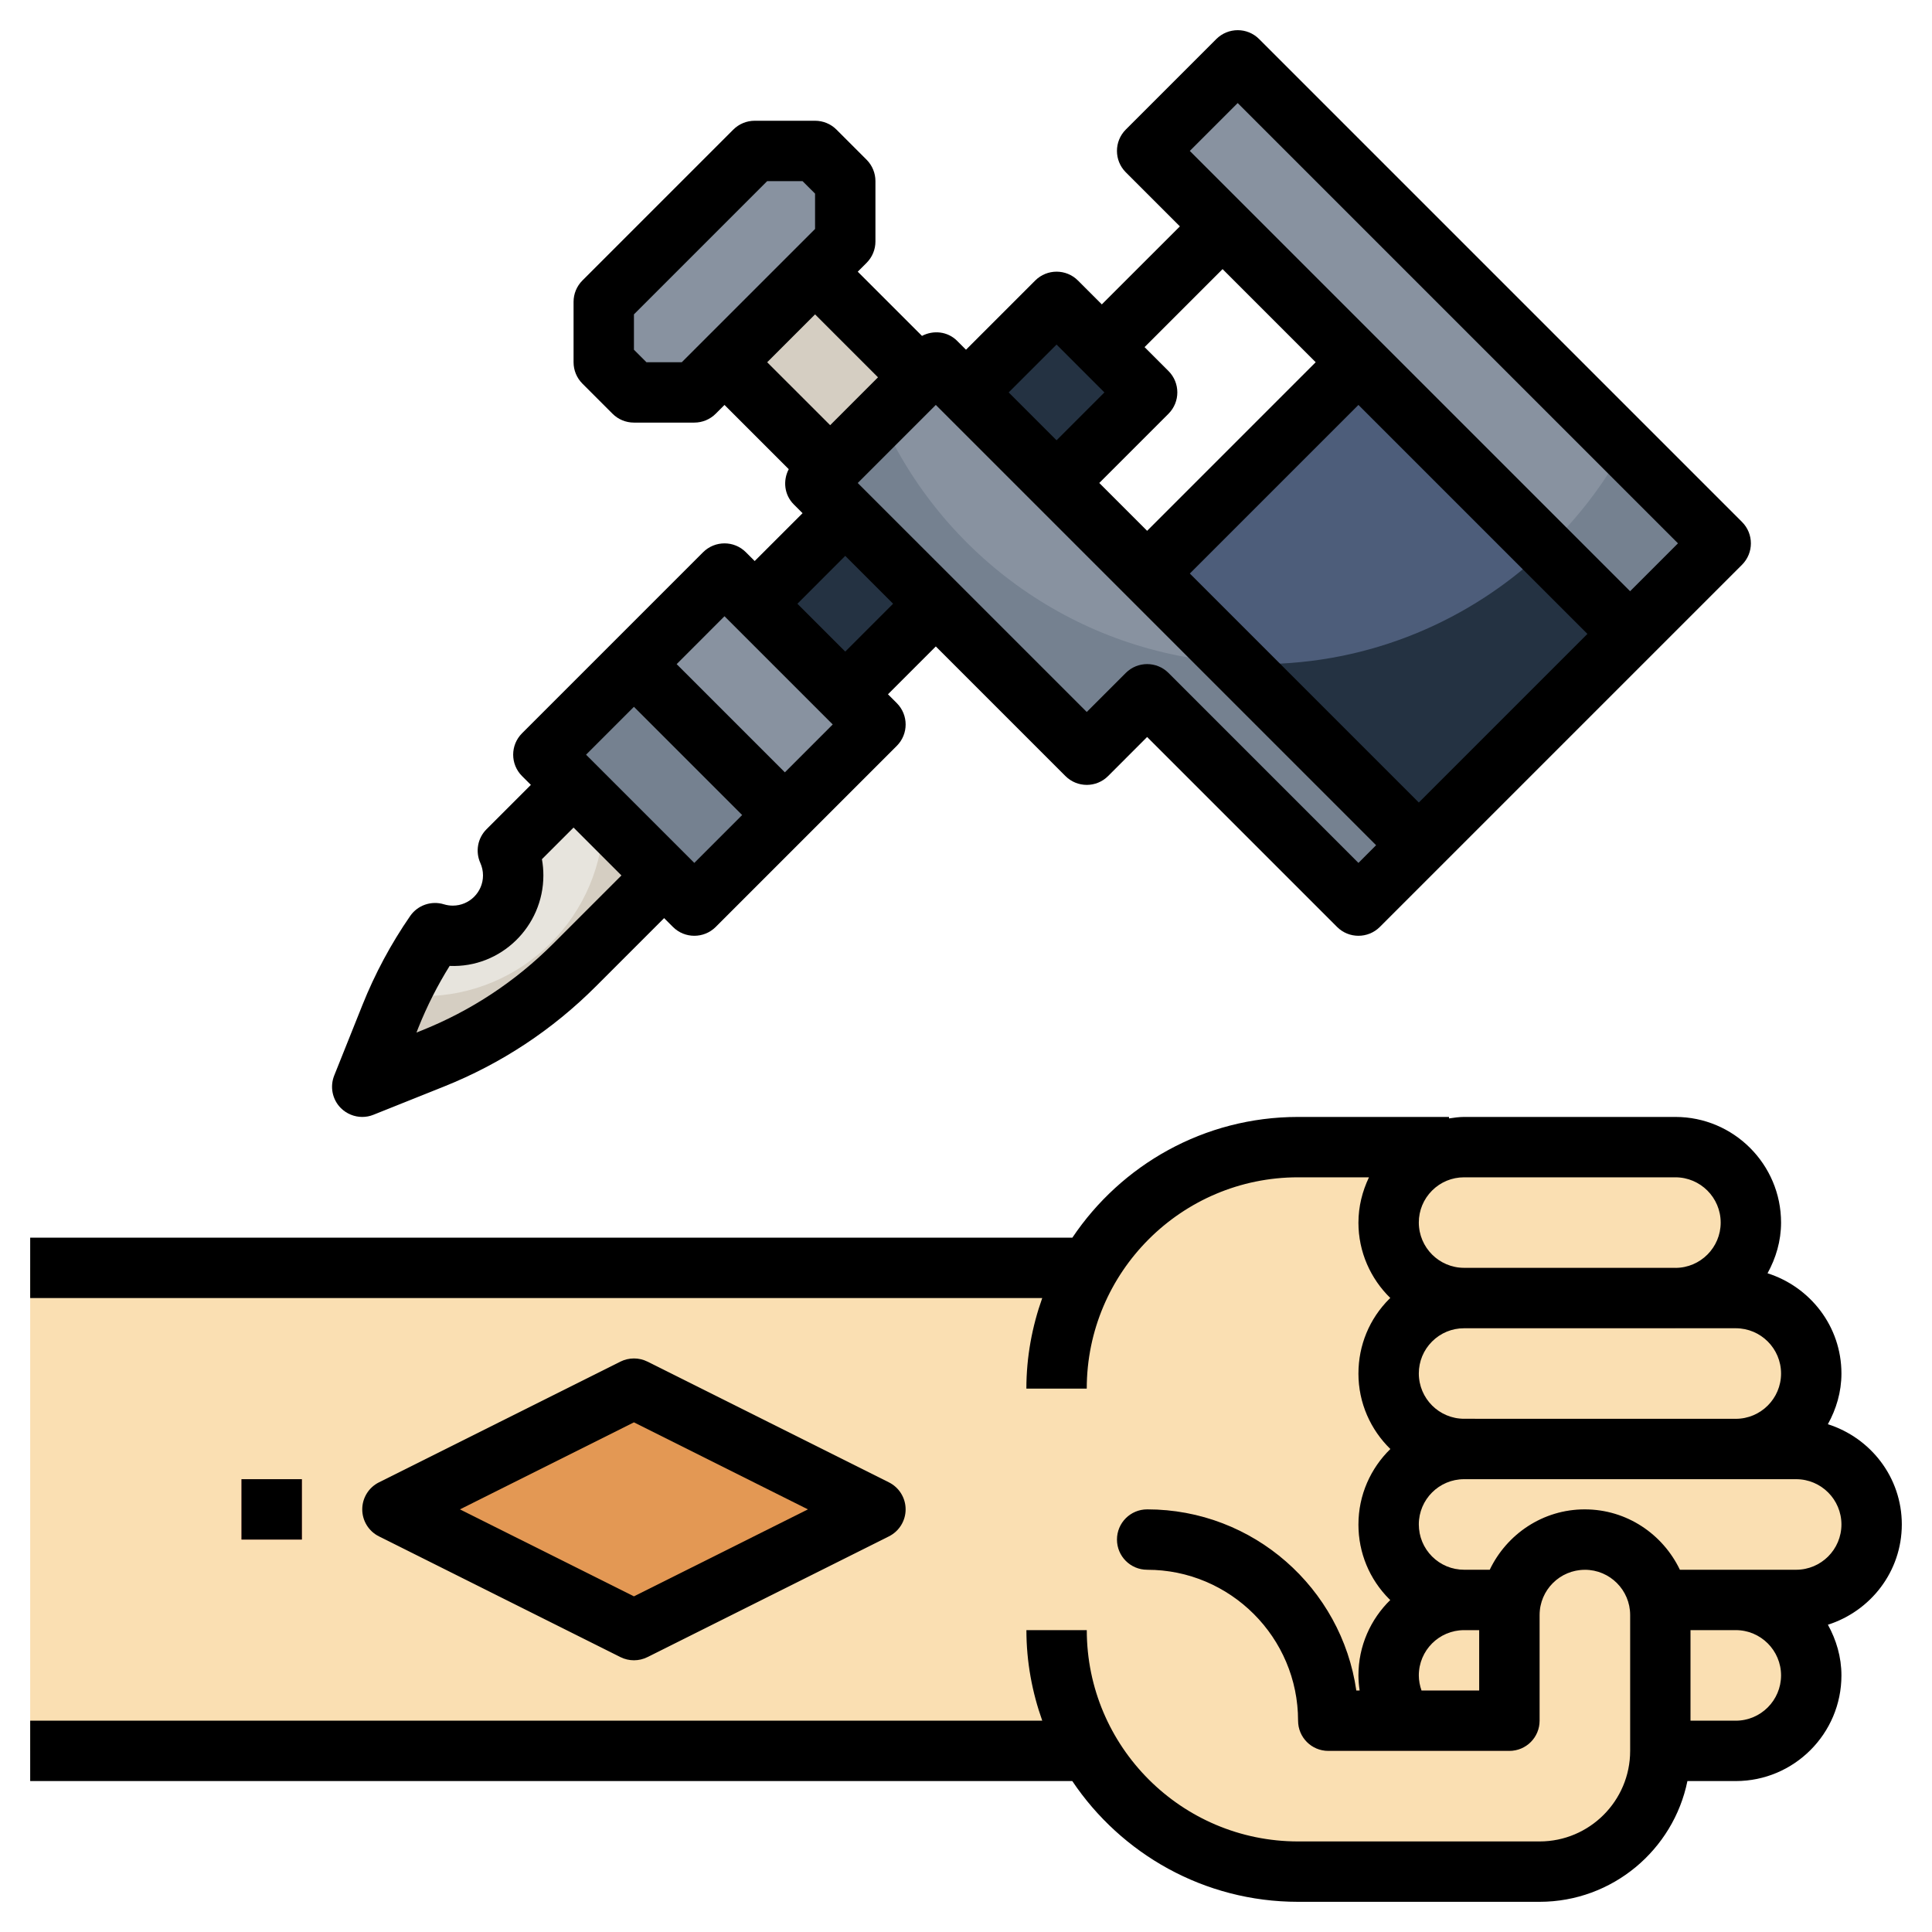
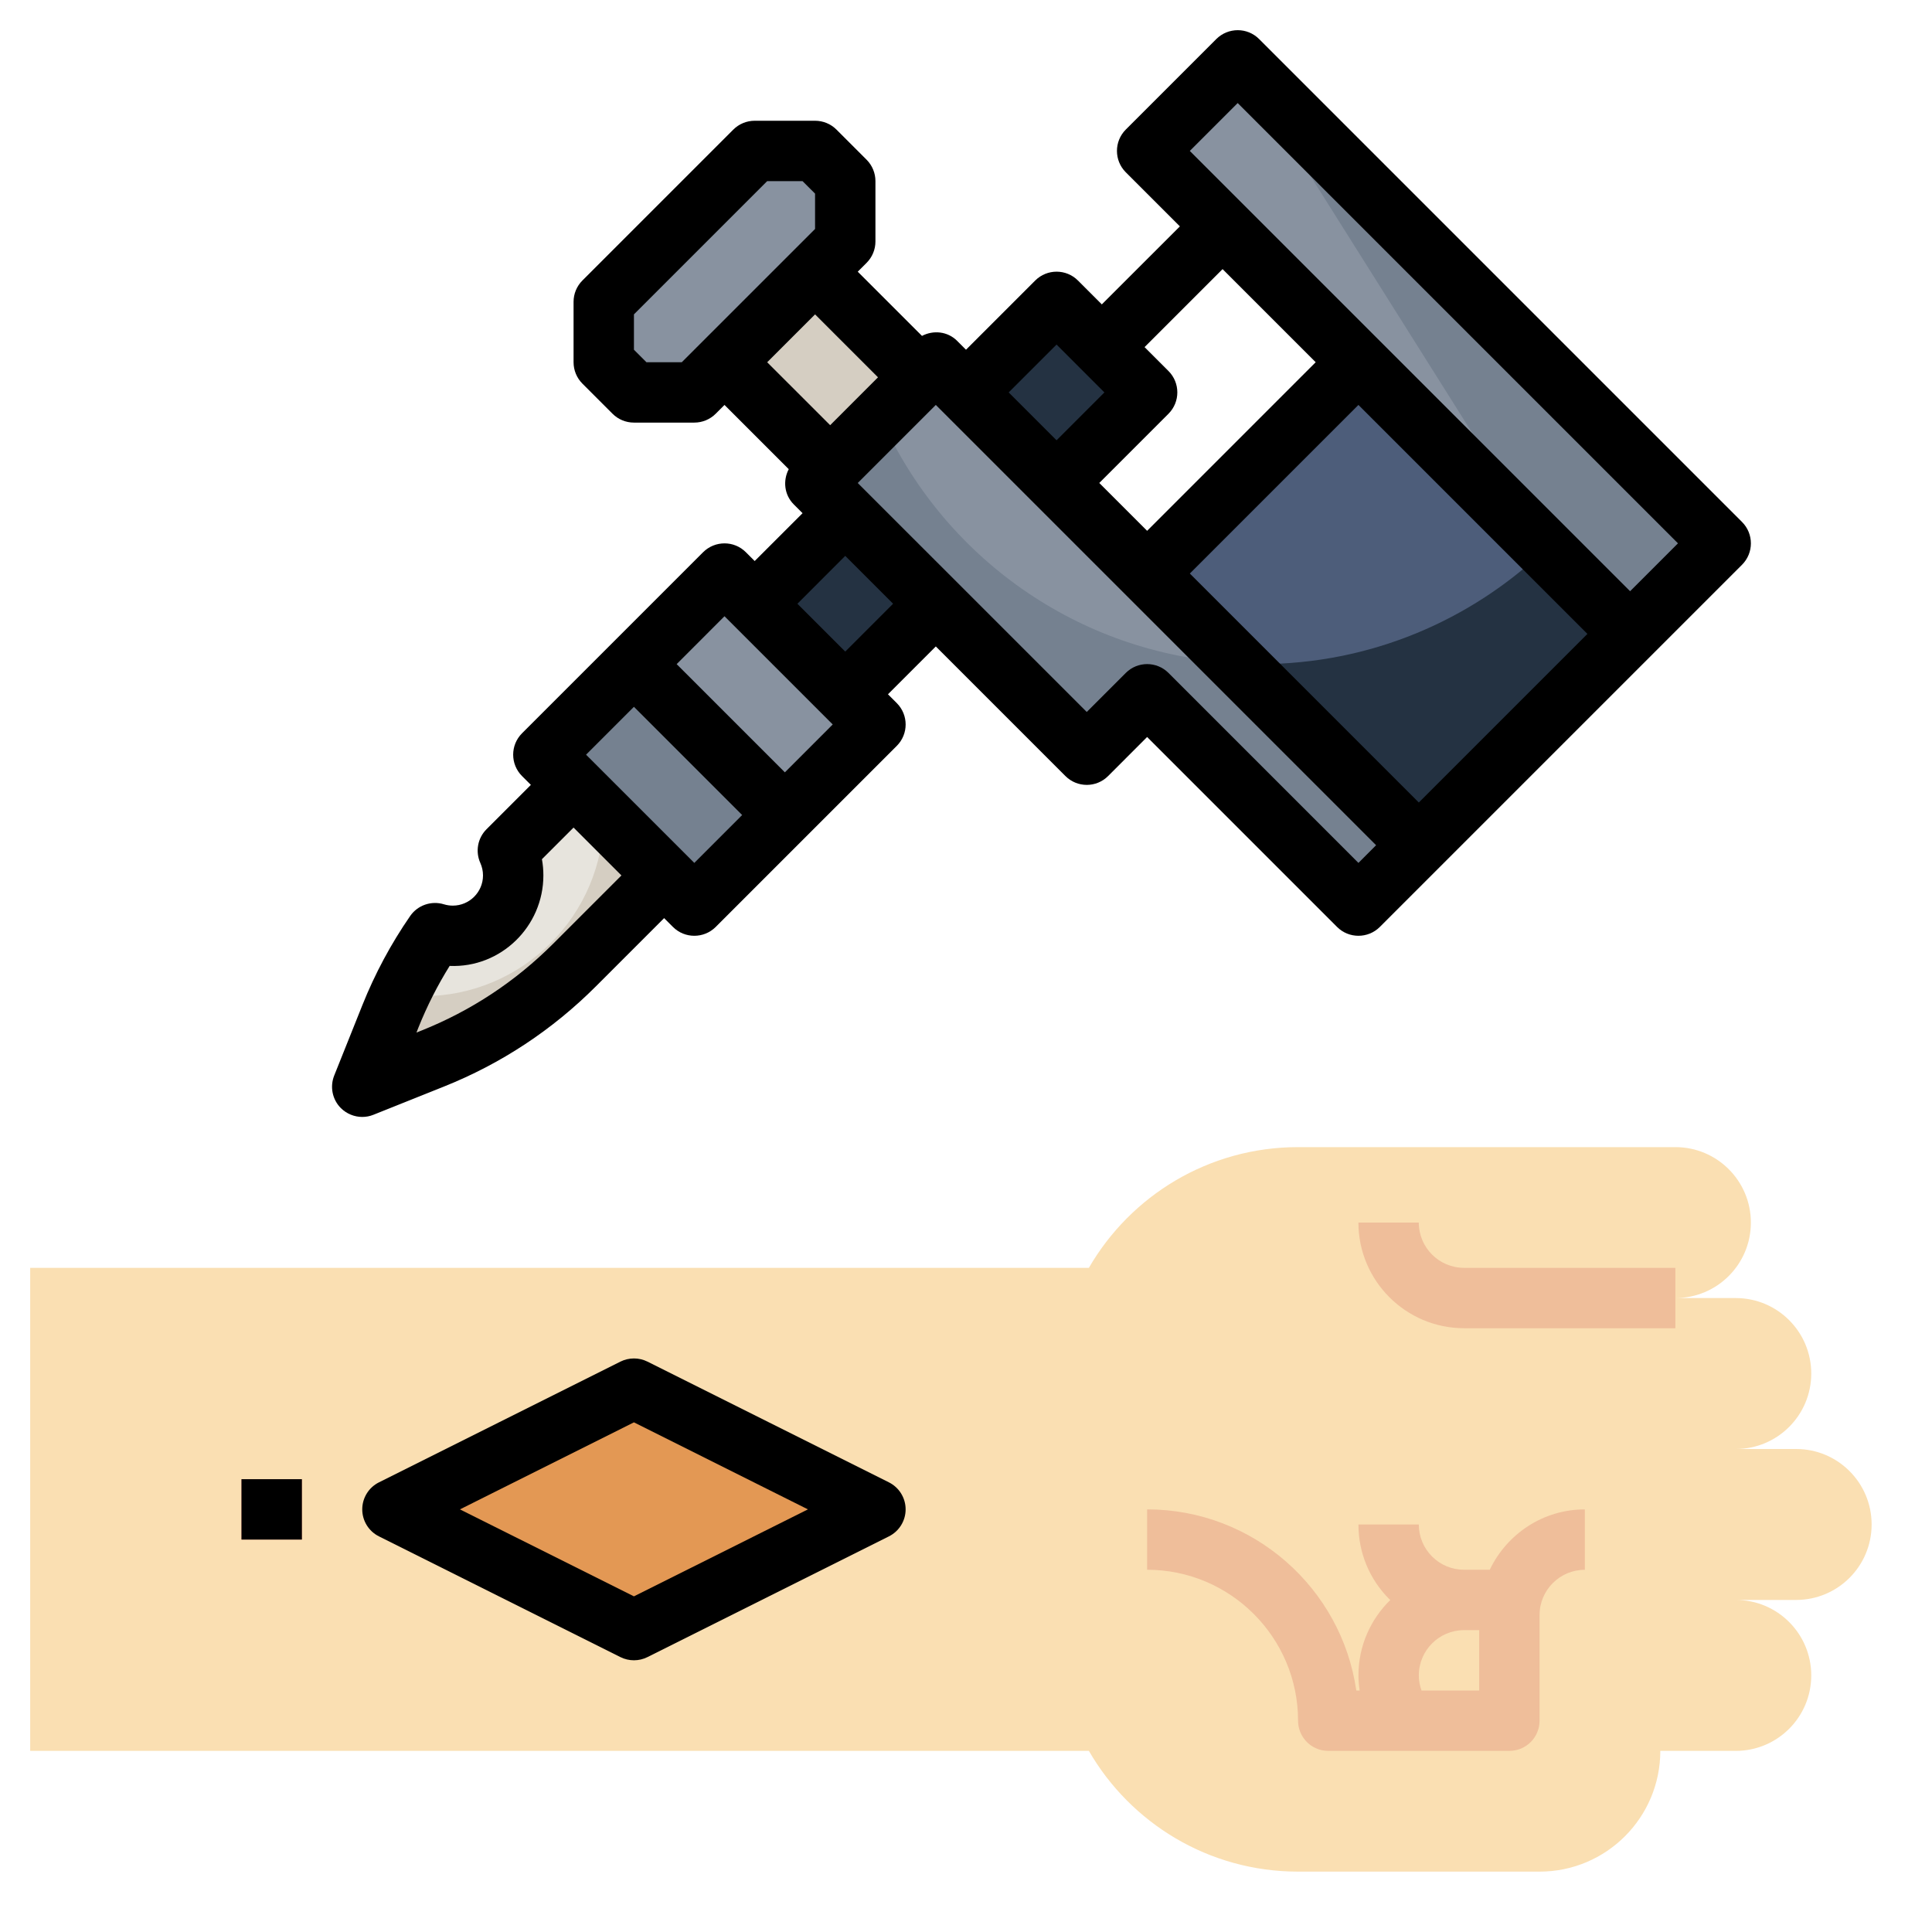
<svg xmlns="http://www.w3.org/2000/svg" id="Layer_3" height="512" viewBox="0 0 64 64" width="512">
  <g>
    <path d="m25.129 9.775h4.243v4.95h-4.243z" fill="#d5cec2" transform="matrix(.707 -.707 .707 .707 -.681 22.857)" />
    <path d="m41.05 13.636h9.899v12.728h-9.899z" fill="#243242" transform="matrix(.707 -.707 .707 .707 -.669 38.385)" />
    <path d="m25.879 17.879h4.243v4.243h-4.243z" fill="#243242" transform="matrix(.707 -.707 .707 .707 -5.941 25.657)" />
    <path d="m19 26-2.178 2.178h.001c.114.25.177.529.177.822 0 1.105-.895 2-2 2-.205 0-.402-.031-.588-.088v-.001c-.593.859-1.09 1.783-1.479 2.757l-.933 2.332 2.332-.933c1.76-.704 3.359-1.759 4.7-3.099l2.968-2.968" fill="#d5cec2" />
    <path d="m1 42h35.07c1.383-2.391 3.969-4 6.93-4h12.5c1.381 0 2.5 1.119 2.5 2.5 0 1.381-1.119 2.5-2.5 2.5h2c1.381 0 2.5 1.119 2.5 2.5 0 1.381-1.119 2.5-2.5 2.5h2c1.381 0 2.5 1.119 2.5 2.5 0 1.381-1.119 2.5-2.5 2.5h-2c1.381 0 2.5 1.119 2.5 2.5 0 1.381-1.119 2.5-2.5 2.5h-2.5c0 2.209-1.791 4-4 4h-8c-2.961 0-5.547-1.609-6.93-4h-35.07z" fill="#fadfb2" />
    <g fill="#efbe9a">
      <path d="m48.499 43.999 7 .001v-2l-7.001-.001c-.827 0-1.499-.673-1.499-1.5h-2c.001 1.93 1.571 3.5 3.5 3.5z" />
-       <path d="m48.499 46.999c-.827 0-1.499-.673-1.499-1.5h-2c0 1.929 1.57 3.499 3.499 3.499l9 .001v-2z" />
      <path d="m49.35 52h-.851c-.4 0-.777-.156-1.06-.439-.283-.284-.439-.661-.439-1.061h-2c0 .935.363 1.813 1.024 2.475.01.01.022.016.032.026-.65.636-1.056 1.519-1.056 2.499 0 .169.016.335.04.5h-.111c-.487-3.388-3.409-6-6.929-6v2c2.756 0 5 2.243 5 5 0 .553.447 1 1 1h6c.553 0 1-.447 1-1v-3.5c0-.827.673-1.499 1.5-1.499v-2c-1.392-.001-2.586.821-3.15 1.999zm-2.261 4c-.056-.16-.089-.327-.089-.501 0-.827.673-1.499 1.5-1.499h.5v2z" />
    </g>
    <path d="m19.879 22.464h4.243v7.071h-4.243z" fill="#758190" transform="matrix(.707 -.707 .707 .707 -11.941 23.172)" />
    <path d="m22.879 19.464h4.243v7.071h-4.243z" fill="#8892a0" transform="matrix(.707 -.707 .707 .707 -8.941 24.414)" />
    <path d="m31 12-4 4 9 9 2-2 7 7 2-2z" fill="#758190" />
    <path d="m32 13 3-3 3 3-3 3" fill="#243242" />
    <path d="m45.379.186h4.243v22.627h-4.243z" fill="#758190" transform="matrix(.707 -.707 .707 .707 5.781 36.956)" />
    <g>
      <path d="m35.671 8.499h5.657v2h-5.657z" fill="#d5cec2" transform="matrix(.707 -.707 .707 .707 4.559 30.005)" />
    </g>
    <path d="m25 5-5 5v2l1 1h2l5-5v-2l-1-1z" fill="#8892a0" />
    <path d="m29 50-8-4-8 4 8 4z" fill="#e39854" />
    <g>
      <path d="m8 49h2v2h-2z" fill="#e47c6e" />
    </g>
-     <path d="m41 2-3 3 13.195 13.195c1.034-.987 1.921-2.126 2.607-3.393z" fill="#8892a0" />
+     <path d="m41 2-3 3 13.195 13.195z" fill="#8892a0" />
    <path d="m45 12-7 7s1.654 1.654 2.961 2.961c.255.014.506.039.764.039 3.675 0 7.005-1.453 9.469-3.805-2.658-2.659-6.194-6.195-6.194-6.195z" fill="#4d5d7a" />
    <path d="m29.177 13.823c2.034 4.593 6.51 7.848 11.784 8.139l-9.961-9.962z" fill="#8892a0" />
    <path d="m20 27-1-1-2.178 2.178h.001c.114.25.177.529.177.822 0 1.105-.895 2-2 2-.205 0-.402-.031-.588-.088v-.001c-.443.642-.813 1.331-1.145 2.04.241.029.484.049.733.049 3.313 0 6-2.686 6-6z" fill="#e7e4dd" />
    <g>
-       <path d="m63 50.499c0-1.561-1.034-2.87-2.449-3.32.277-.501.449-1.068.449-1.679 0-1.561-1.034-2.871-2.448-3.321.276-.501.448-1.068.448-1.679 0-1.93-1.57-3.5-3.5-3.5h-7c-.17 0-.335.025-.5.049v-.049h-5c-3.113 0-5.861 1.59-7.477 4h-34.523v2h33.525c-.334.94-.525 1.947-.525 3h2c0-3.86 3.14-7 6.999-7h2.35c-.221.464-.349.97-.349 1.5h1-1c0 .979.407 1.863 1.057 2.498-.01.01-.022.017-.032.027-.662.661-1.025 1.54-1.025 2.475h1-1c0 .98.407 1.864 1.058 2.5-.651.635-1.058 1.52-1.058 2.5 0 .935.363 1.813 1.024 2.475.01.01.022.016.032.026-.65.636-1.056 1.519-1.056 2.499 0 .169.016.335.04.5h-.111c-.487-3.388-3.408-6-6.928-6-.553 0-1 .447-1 1 0 .552.447 1 1 1 2.756 0 5 2.243 5 5 0 .553.447 1 1 1h6c.553 0 1-.447 1-1v-3.5c0-.827.673-1.499 1.501-1.499.827 0 1.499.672 1.499 1.499v4.5c0 1.655-1.346 3-3 3h-8c-3.86 0-7-3.14-7-7h-2c0 1.053.191 2.06.525 3h-33.526v2h34.521c1.617 2.41 4.365 4 7.478 4h8c2.415 0 4.434-1.721 4.899-4h1.602c1.93 0 3.5-1.57 3.5-3.5 0-.611-.172-1.178-.448-1.679 1.413-.45 2.447-1.76 2.448-3.322zm-4-4.999c0 .827-.673 1.5-1.5 1.5l-9-.001c-.827 0-1.5-.673-1.5-1.5 0-.4.156-.777.439-1.06s.66-.439 1.061-.439h5.04 1.96.004 1.996c.827 0 1.5.672 1.5 1.5zm-3.5-6.5c.827 0 1.5.673 1.5 1.5 0 .825-.671 1.498-1.496 1.5h-1.964l-5.04-.001c-.827 0-1.5-.673-1.5-1.5 0-.4.156-.777.439-1.06s.66-.439 1.061-.439zm-8.411 17c-.056-.16-.089-.327-.089-.501 0-.827.673-1.499 1.5-1.499h.5v2zm10.411 1h-1.5v-3h1.5c.827 0 1.5.673 1.5 1.5-.001.827-.674 1.5-1.5 1.5zm2-5h-3.852c-.564-1.178-1.758-2-3.149-2s-2.585.822-3.149 2h-.85c-.401 0-.777-.156-1.061-.439-.283-.284-.439-.661-.439-1.062 0-.827.672-1.499 1.5-1.499h11c.827 0 1.5.673 1.5 1.5s-.673 1.5-1.5 1.5z" />
      <path d="m12 37c.125 0 .251-.023.371-.072l2.332-.933c1.897-.758 3.591-1.875 5.036-3.32l2.261-2.261.293.293c.195.195.451.292.707.292s.512-.097.708-.292l3-3 3-3c.39-.391.39-1.024 0-1.415l-.293-.293 1.585-1.585 4.293 4.293c.391.391 1.024.392 1.415 0l1.292-1.293 6.293 6.293c.195.195.451.292.707.292s.512-.097.708-.292l2-2s.001-.001.001-.001l6.999-6.999 3-3c.39-.391.39-1.024 0-1.415l-16-16c-.39-.39-1.023-.389-1.415 0l-3 3c-.39.391-.39 1.024 0 1.415l1.793 1.793-2.586 2.584-.792-.792c-.39-.39-1.023-.39-1.415 0l-2.293 2.293-.293-.293c-.316-.317-.788-.362-1.165-.165l-2.128-2.127.293-.293c.188-.188.293-.442.293-.707v-2c0-.266-.105-.52-.292-.708l-1-1c-.188-.188-.443-.292-.708-.292h-2c-.265 0-.52.105-.707.292l-5 5c-.188.187-.293.442-.293.707v2c0 .266.105.52.292.708l1 1c.188.188.442.292.708.292h2c.265 0 .52-.105.707-.292l.293-.293 2.128 2.128c-.197.377-.151.848.165 1.165l.293.293-1.586 1.585-.293-.293c-.39-.39-1.023-.389-1.415 0l-3 3-3 3c-.39.391-.39 1.024 0 1.415l.294.293-1.47 1.47c-.294.294-.375.739-.204 1.118.058.13.088.268.088.412 0 .551-.449 1-1 1-.102 0-.199-.015-.291-.043-.417-.129-.872.026-1.121.386-.636.92-1.169 1.914-1.584 2.954l-.933 2.332c-.148.372-.062.795.221 1.079.192.189.448.292.708.292zm40.585-16.001-5.585 5.585-7.585-7.585 5.585-5.585zm-11.585-17.585 14.585 14.585-1.586 1.586-14.585-14.585zm-.501 5.5 3.085 3.085-5.584 5.585-1.585-1.585 2.293-2.293c.39-.391.39-1.024 0-1.415l-.793-.793zm-5.499 2.5 1.585 1.586-1.585 1.585-1.586-1.586zm10.585 16.585-.585.586-6.292-6.293c-.195-.195-.451-.293-.708-.293-.256 0-.512.098-.707.293l-1.293 1.293-7.586-7.585 2.586-2.586zm-23-16h-1.171l-.414-.414v-1.171l4.414-4.414h1.171l.415.414v1.171zm4.415-1.585 2.085 2.085-1.585 1.586-2.086-2.085zm1 8 1.585 1.585-1.585 1.586-1.585-1.585zm-4 2 3.585 3.585-1.585 1.586-3.585-3.585zm-3 3 3.585 3.585-1.585 1.586-3.586-3.585zm-7.139 10.625c.284-.709.63-1.394 1.034-2.042 1.7.072 3.105-1.309 3.105-2.997 0-.183-.016-.362-.048-.538l1.048-1.048 1.586 1.586-2.261 2.261c-1.252 1.252-2.72 2.221-4.364 2.878l-.165.066z" />
      <path d="m20.553 54.894c.141.07.294.105.447.105s.306-.035.447-.105l8-4c.339-.17.553-.516.553-.894 0-.379-.214-.725-.553-.895l-8-4c-.281-.14-.612-.139-.894 0l-8 4c-.339.169-.553.516-.553.895 0 .378.214.725.553.894zm.447-7.777 5.764 2.883-5.764 2.881-5.764-2.881z" />
      <path d="m8 49h2v2h-2z" />
    </g>
  </g>
</svg>